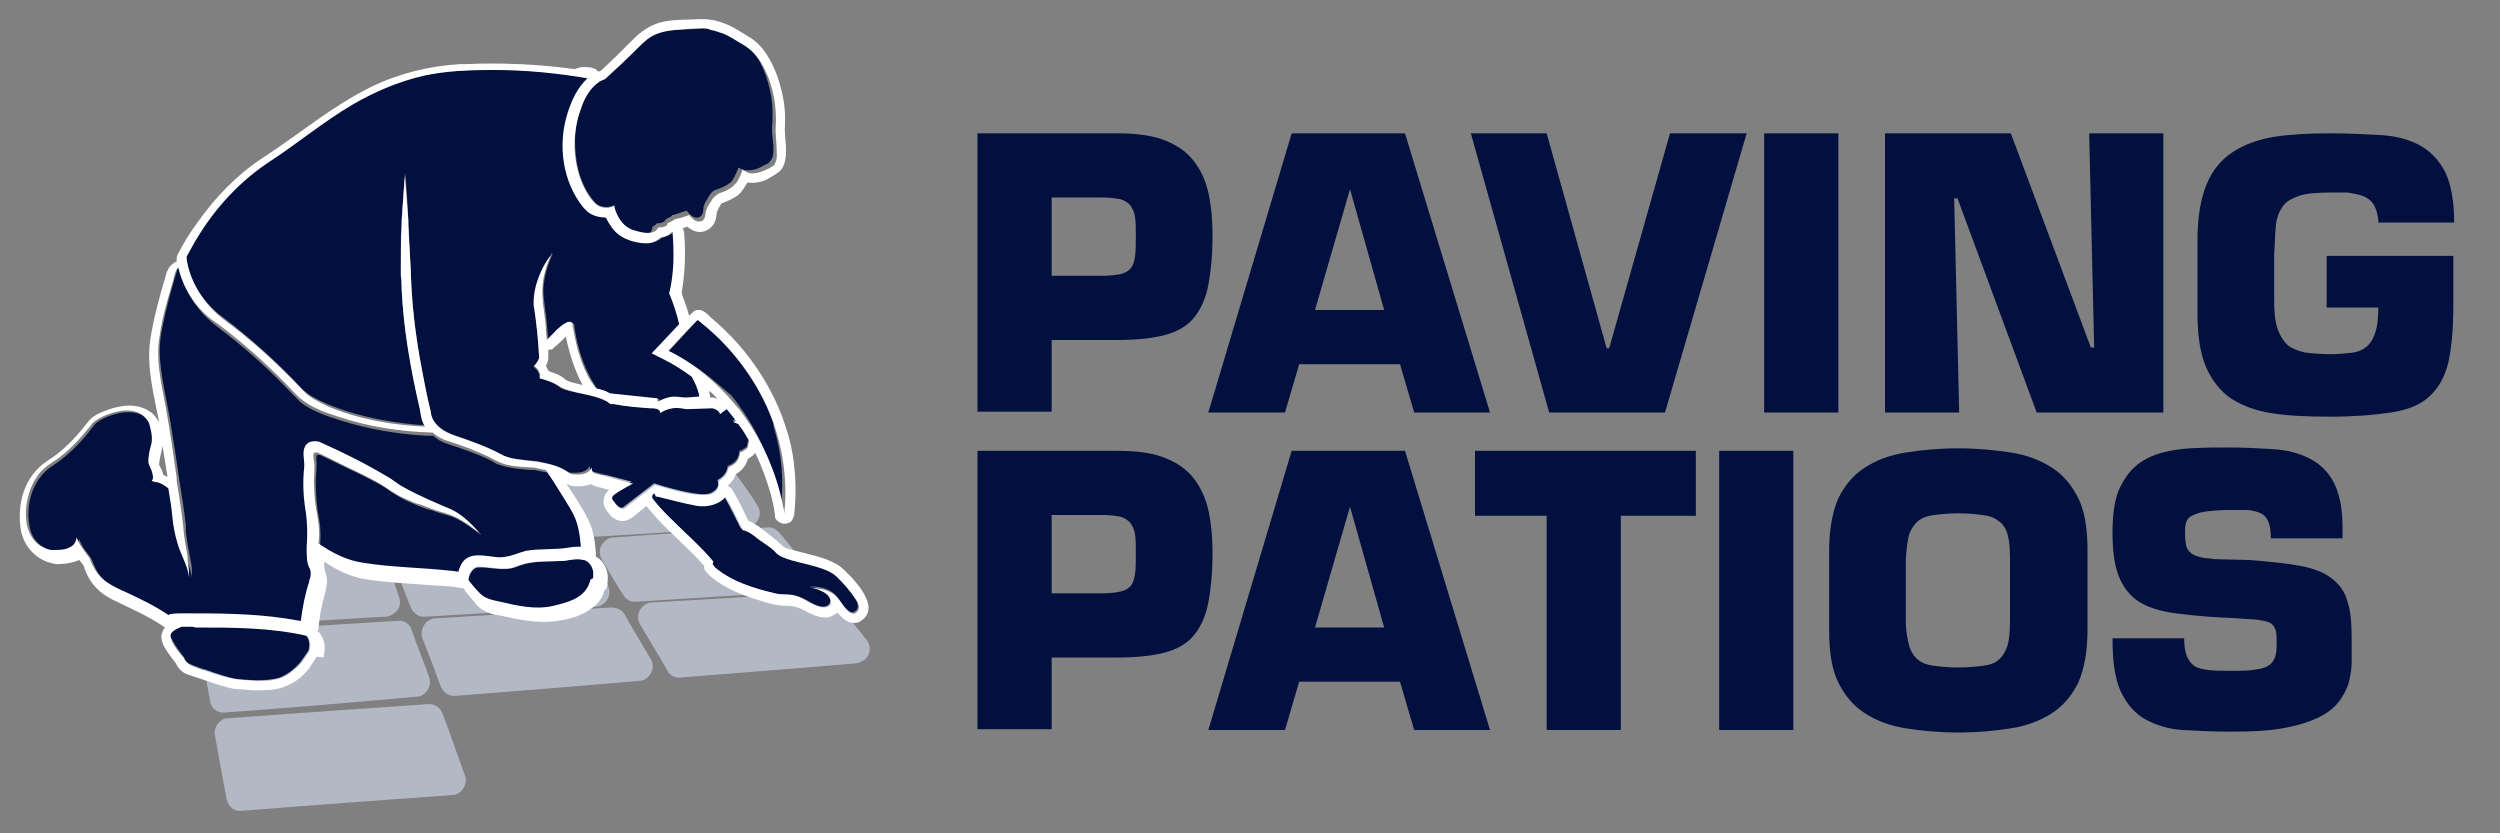
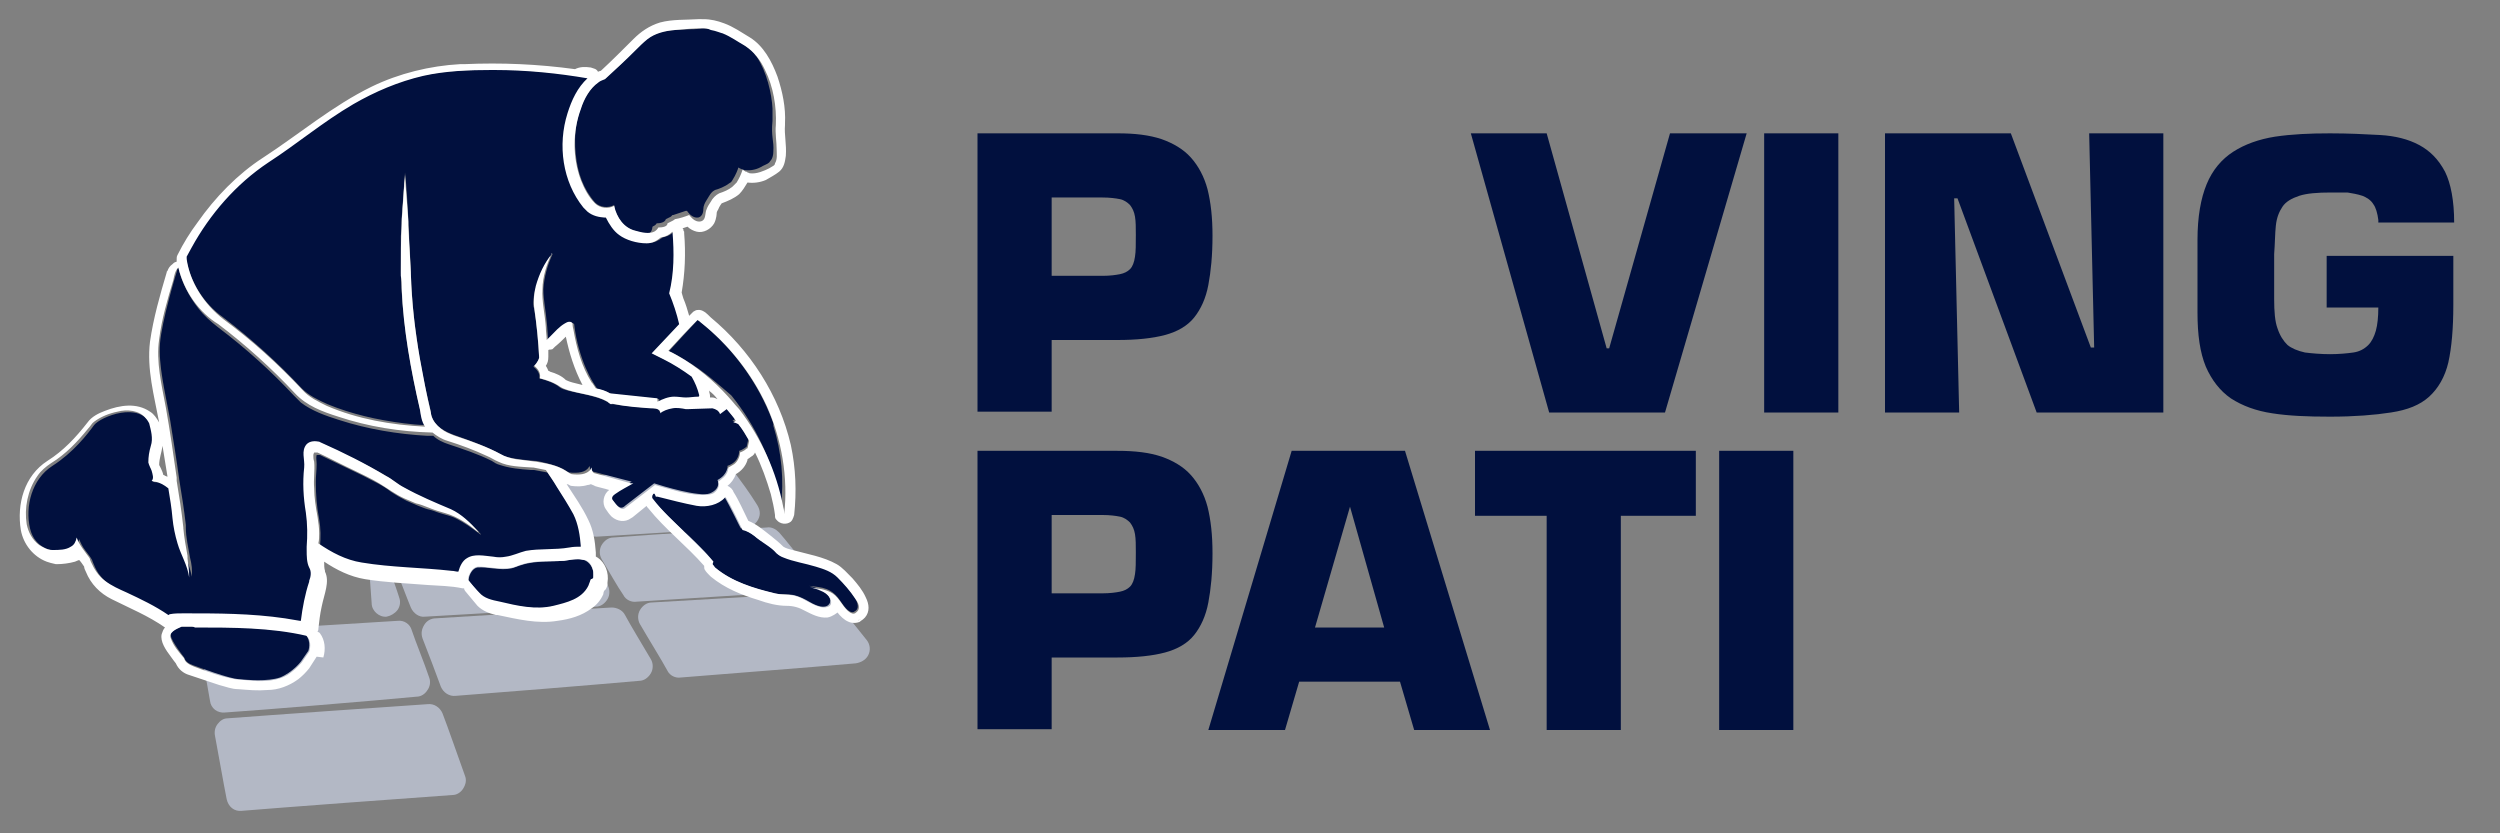
<svg xmlns="http://www.w3.org/2000/svg" version="1.1" id="Layer_1" x="0px" y="0px" viewBox="0 0 300 100" style="enable-background:new 0 0 300 100;" xml:space="preserve">
  <rect x="0" y="0" width="300" height="100" fill="#808080" stroke="none" />
  <style type="text/css">
	.st0{fill-rule:evenodd;clip-rule:evenodd;fill:#B3B8C5;}
	.st1{fill-rule:evenodd;clip-rule:evenodd;fill:#01103E;}
	.st2{fill-rule:evenodd;clip-rule:evenodd;fill:#FFFFFF;}
	.st3{fill:#01103E;}
</style>
  <g>
-     <path class="st0" d="M46.1,67.8c0.4,0.2,0.6,0.5,0.8,0.9c0.2,0.7,0.7,2,1,3c0.2,0.5,0.1,1.1-0.2,1.5c-0.3,0.4-0.8,0.7-1.3,0.8   c-2.5,0.1-6.4,0.4-8.7,0.5c-0.9,0.1-1.8-0.7-1.8-1.6c-0.1-1.6-0.3-4-0.4-5.5c-0.1-0.9,0.6-1.7,1.5-1.8c1.3-0.2,3-0.4,3.9-0.5   c0.4,0,0.8,0,1.1,0.2C42.9,66,45.1,67.2,46.1,67.8L46.1,67.8z" />
+     <path class="st0" d="M46.1,67.8c0.4,0.2,0.6,0.5,0.8,0.9c0.2,0.7,0.7,2,1,3c0.2,0.5,0.1,1.1-0.2,1.5c-0.3,0.4-0.8,0.7-1.3,0.8   c-0.9,0.1-1.8-0.7-1.8-1.6c-0.1-1.6-0.3-4-0.4-5.5c-0.1-0.9,0.6-1.7,1.5-1.8c1.3-0.2,3-0.4,3.9-0.5   c0.4,0,0.8,0,1.1,0.2C42.9,66,45.1,67.2,46.1,67.8L46.1,67.8z" />
    <path class="st0" d="M27,85.5c-0.9,0.1-1.7-0.5-1.8-1.4c-0.2-1.2-0.5-2.9-0.8-4.2c-0.2-0.9,0.4-1.8,1.3-2c3-0.8,9.5-2.4,10.6-2.7   c0.1,0,0.2,0,0.3,0c1.1-0.1,8.2-0.5,11.1-0.7c0.8-0.1,1.5,0.4,1.7,1.1c0.5,1.5,1.5,3.9,2.1,5.7c0.2,0.5,0.1,1.1-0.2,1.5   c-0.3,0.5-0.8,0.8-1.3,0.8C44.7,84.1,31.5,85.2,27,85.5L27,85.5z" />
    <path class="st0" d="M100,71.8c-0.4-0.4-0.9-0.7-1.5-0.7c-3.3,0.2-14.9,0.9-20.3,1.2c-0.6,0-1.1,0.4-1.4,0.9   c-0.3,0.5-0.3,1.2,0,1.7c1.1,1.9,2.6,4.3,3.3,5.6c0.3,0.6,1,0.9,1.6,0.8c3.6-0.3,15.3-1.2,21-1.7c0.6-0.1,1.2-0.4,1.5-1   c0.3-0.6,0.2-1.3-0.2-1.8C102.7,75.2,100.9,72.9,100,71.8L100,71.8z" />
    <path class="st0" d="M75,73.8c-0.3-0.6-1-0.9-1.6-0.9c-3.7,0.2-15.9,1-21.1,1.3c-0.6,0-1.1,0.3-1.4,0.8c-0.3,0.5-0.4,1-0.2,1.6   c0.7,1.8,1.7,4.4,2.2,5.8c0.3,0.7,1,1.2,1.8,1.1c4-0.3,16.4-1.3,22-1.8c0.6,0,1.1-0.4,1.4-0.9c0.3-0.5,0.3-1.2,0-1.7   C77.1,77.4,75.7,75.1,75,73.8L75,73.8z" />
    <path class="st0" d="M70.5,65.7c-0.3-0.6-0.9-0.9-1.6-0.9c-3.5,0.2-14.8,0.8-19.8,1.1c-0.6,0-1.1,0.3-1.4,0.8   c-0.3,0.5-0.4,1-0.2,1.6c0.6,1.5,1.3,3.4,1.8,4.6c0.3,0.7,1,1.2,1.7,1.1c3.8-0.2,15.2-0.9,20.5-1.2c0.6,0,1.1-0.4,1.4-0.9   c0.3-0.5,0.3-1.2,0-1.7C72.1,68.6,71.1,66.8,70.5,65.7L70.5,65.7z" />
    <path class="st0" d="M93.5,63.9c-0.4-0.4-0.9-0.7-1.5-0.6c-3.1,0.2-13.4,0.8-18.4,1.2c-0.6,0-1.1,0.4-1.4,0.9   c-0.3,0.5-0.3,1.2,0,1.7c0.9,1.5,1.9,3.3,2.6,4.3c0.3,0.6,1,0.9,1.6,0.8c3.4-0.2,13.9-0.9,19.3-1.2c0.6,0,1.2-0.4,1.5-1   c0.3-0.6,0.2-1.3-0.2-1.8C95.7,66.6,94.3,64.8,93.5,63.9L93.5,63.9z" />
    <path class="st0" d="M88.3,56.9c-0.3-0.5-0.9-0.8-1.5-0.7c-3,0.2-12.7,0.7-17.5,1c-0.6,0-1.1,0.4-1.4,0.9c-0.3,0.5-0.3,1.2,0,1.7   c0.7,1.3,1.6,2.7,2.1,3.7c0.3,0.6,0.9,0.9,1.6,0.9c3.2-0.2,12.9-0.8,17.9-1.1c0.6,0,1.2-0.4,1.5-1c0.3-0.6,0.2-1.2-0.2-1.8   C90,59.2,88.9,57.7,88.3,56.9L88.3,56.9z" />
    <path class="st0" d="M27.2,95.9c0.2,0.9,0.9,1.5,1.8,1.4c4.8-0.4,19.6-1.5,25.3-1.9c0.5,0,1-0.3,1.3-0.8c0.3-0.5,0.4-1,0.2-1.5   c-0.8-2.2-2-5.7-2.7-7.5c-0.3-0.7-1-1.2-1.8-1.1c-4.4,0.3-18.8,1.3-24,1.7c-0.5,0-0.9,0.3-1.2,0.7c-0.3,0.4-0.4,0.9-0.3,1.4   C26.2,90.4,26.8,93.9,27.2,95.9L27.2,95.9z" />
    <path class="st1" d="M21.7,75.2c4.3,0,8.8,0,13.1,0.6c0.6,0.1,1.3,0.2,1.9,0.4c0.7,0.8,0.3,1.9,0.3,1.9l-0.9,1.3c0,0-1,1.3-2.5,1.9   c-1.5,0.5-3.8,0.3-5,0.2c-1.2-0.1-4.7-1.4-5.5-1.7c-0.9-0.3-1-0.9-1-0.9s-1.5-1.9-1.6-2.6C20.3,75.7,21.6,75.3,21.7,75.2L21.7,75.2   z M21.4,32.1c0.4,1.8,1.3,3.5,2.4,4.9c0.7,0.9,1.5,1.6,2.4,2.3c3.3,2.5,6.3,5.2,9.1,8.2c0.3,0.3,0.5,0.5,0.8,0.8   c1.3,1,3,1.6,4.6,2.1c3.4,1.1,7,1.7,10.6,1.9c0.1,0,0.3,0,0.4,0c0,0,0.2,0,0.2,0c0,0,0,0,0.1,0c0.5,0.5,1.2,0.8,1.8,1   c1.8,0.6,3.6,1.2,5.2,2c0.3,0.2,0.6,0.4,1,0.5c1.2,0.4,2.4,0.5,3.7,0.6c0.2,0,0.4,0,0.4,0c0.5,0.1,1.1,0.2,1.6,0.3   c1.2,1.7,3,4.5,3.5,5.6c0.5,1,0.7,2.6,0.8,3.6c-0.2,0-0.3,0-0.5,0c-0.3,0-0.5,0-0.8,0.1c-2,0.3-4,0-5.9,0.5c-0.7,0.2-1.3,0.5-2,0.6   c-1.1,0.1-2.3-0.3-3.5-0.2c-0.8,0.1-1.4,0.5-1.8,1.2c-0.1,0.3-0.2,0.6-0.3,0.9c-2.4-0.4-9.4-0.7-12.1-1.2c-1.9-0.4-3.7-1.5-4.7-2.2   c0.1-1.1,0.1-2.2-0.1-3.3c-0.3-1.5-0.4-3-0.4-4.5c0-0.7,0.1-1.4,0.1-2.1c0-0.4-0.1-0.8,0-1.1c0,0,0.2,0,0.3,0c0,0,0,0,0.1,0   c1.7,0.8,3.5,1.7,5.2,2.5c1.1,0.6,2.3,1.1,3.3,1.9c0.6,0.4,1.3,0.8,1.9,1.1l0,0c0.5,0.2,0.9,0.4,1.4,0.6l0,0c0.5,0.2,1,0.4,1.5,0.5   l0,0c0.4,0.1,0.8,0.3,1.2,0.4c0.6,0.2,1.2,0.3,1.8,0.6c1,0.5,2,1.2,2.9,1.9c0,0,0.1,0.1,0.1,0c-0.9-1-2-2.1-3.3-2.7   c-2.1-1-4.1-1.8-6-2.9c-0.6-0.3-1.1-0.7-1.6-1.1c-2.6-1.6-5.3-2.8-8-4.1c-0.1,0-0.1,0-0.2-0.1l0,0c-0.2,0-0.3-0.1-0.5-0.1   c-0.4,0-0.7,0.1-1,0.4c-0.6,0.7-0.2,1.8-0.3,2.8c-0.2,1.9-0.1,3.8,0.3,5.7c0.2,1,0.2,2.1,0.1,3.1c0,0.2-0.1,0.4-0.1,0.7   c0,0.1,0,0.1,0,0.2c0,0.1,0,0.2,0,0.2c0,0.8,0,1.7,0.3,2.1c0.5,0.8,0.1,1.2-0.4,3c-0.3,1.1-0.5,2.5-0.6,3.5   c-0.5-0.1-1.1-0.2-1.6-0.3c-4.1-0.6-8.3-0.6-12.4-0.6c-0.4,0-0.8,0-1.2,0c-0.3,0-0.5,0.1-0.7,0.2c-1.6-1.1-4.7-2.6-6.6-3.5   c-2.1-1.1-2.5-2.6-2.7-3c-0.2-0.4,0.1-0.2-1-1.6c-0.3-0.4-0.5-0.8-0.7-1.3c-0.1,0.4-0.2,0.9-0.8,1.1c-0.8,0.4-2.1,0.3-2.1,0.3   S4.2,66,3.6,63.4c-0.6-2.6,0.2-5.9,2.7-7.5c2.5-1.6,4.2-3.8,5-4.9c0.8-1,5.5-2.9,6.8,0c0,0,0.5,1.7,0.2,2.7c-0.3,1-0.4,2.2-0.2,2.4   c0,0,0.8,1.1,0.3,1.7c0.3,0.2,0.6-0.2,1.7,0.6c0.1,0.1,0.2,0.1,0.3,0.2c0.2,1.4,0.4,2.8,0.6,4.1c0.1,0.6,0.1,1.2,0.3,1.7l0,0   c0.1,0.3,0.2,0.6,0.3,0.9l0,0c0.5,1.3,1.2,2.5,1.4,3.9c0.1-0.8,0-1.5-0.2-2.3c-0.2-1.2-0.5-2.4-0.5-3.6c0,0,0-0.1,0-0.1   c0,0,0-0.1,0-0.2c-0.2-1.8-0.5-3.7-0.8-5.5c-0.3-2.3-0.8-5.3-1.1-7.2c-0.6-3.3-1.4-6.5-1.2-9.1c0.2-2.6,1.9-8.3,2.1-8.9   C21.1,32.4,21.3,32.3,21.4,32.1L21.4,32.1z M85.6,67.4c-0.3-0.4-1.3-1.6-3.6-3.7c-3-2.8-3.8-3.9-3.8-3.9c-0.1-0.3,0.2-0.6,0.2-0.6   s2.9,0.7,5,1.2c2.1,0.5,3.4-1,3.4-1c0.9,1.5,2,3.9,2.1,4l0,0c0,0,0.9,0.3,1.5,0.8c0.6,0.5,2,1.2,2.7,2.1c0.7,0.9,5.8,1.3,7.3,2.8   c1.5,1.5,3.4,3.7,2.1,4.3c0,0-0.5,0.5-1.6-1.2c-1.1-1.7-2.2-1.7-3.8-1.9c0,0,2.8,0.6,2.5,2c0,0-0.3,1.2-2.5-0.1   c-2.2-1.3-2.9-0.7-4.2-1c-1.2-0.3-4.6-1-7.1-3.1l-0.3-0.4C85.5,67.6,85.5,67.5,85.6,67.4L85.6,67.4z M56.2,69.7   c0.1-0.8,0.5-1.5,1.1-1.6c1.3-0.1,2.7,0.4,4.1,0.1c0.4-0.1,0.8-0.3,1.2-0.4c1.8-0.6,3.8-0.3,5.7-0.6c0.6-0.1,1.4-0.2,2,0.1   c0.7,0.4,1,1.2,0.9,2c0,0,0,0.1,0,0.1c-0.2,0.2-0.3,0.2-0.3,0.2c-0.4,1.9-2,2.7-4.6,3.2c-2.5,0.6-6.2-0.5-7.3-0.7   c-1.1-0.2-1.3-0.6-1.9-1.4C56.8,70.4,56.5,70,56.2,69.7L56.2,69.7z M82.2,43.2c-0.6-0.4-1.2-0.7-1.8-1c0,0-0.1,0-0.1-0.1   c1.1-1.2,2.3-2.5,3.4-3.7l0,0l0,0c0.2,0.1,0.8,0.6,1.7,1.4l0.1,0.1l0,0l0,0c2.1,1.9,5.4,5.6,7.3,10.9l0,0l0,0l0,0l0,0l0,0l0,0l0,0   l0,0l0,0l0,0l0,0l0,0l0,0l0,0l0,0l0,0l0,0l0,0l0,0l0,0l0,0l0,0l0,0l0,0l0,0l0,0l0,0.1l0,0l0,0l0,0l0,0l0,0l0,0.1l0,0.1l0,0   c1,3.2,1.3,6.5,0.9,9.8l0,0l0,0c0,0,0,0,0,0c0-0.3-0.1-0.6-0.1-0.9l0,0c0,0,0,0,0-0.1c-0.9-4.5-2.9-8.8-5.8-12.4   c0,0-0.1-0.1-0.1-0.1l0,0C86.5,46.4,84.6,44.6,82.2,43.2L82.2,43.2L82.2,43.2z M22.3,30.7c0-0.1,0.1-0.2,0.1-0.2   c0.7-1.2,3.5-7.1,9.8-11.2C38.6,15.2,44.6,9,55,8.5C62.6,8,67.9,8.9,70.7,9.3c-0.4,0.3-0.8,0.8-1,1.2c-2.6,3.9-2.6,9.9,0.2,13.9   c0.3,0.5,0.8,0.9,0.8,0.9c0.6,0.5,1.4,0.8,2.2,0.8c0.4,1,1.1,1.9,2.1,2.4c0.4,0.2,0.8,0.3,0.8,0.3c0.8,0.2,1.6,0.4,2.5,0.3   c0.6-0.1,1.2-0.6,1.2-0.6c0.4-0.1,0.7-0.2,1-0.4c0.1-0.1,0.3-0.2,0.3-0.3c0.2,2,0.2,4.9-0.4,7.4c0,0,0.7,1.6,1.2,3.7l-3.3,3.5   l1.4,0.7c0.3,0.1,0.5,0.3,0.8,0.4c0.9,0.5,1.8,1.1,2.6,1.7c0.4,0.8,0.8,1.4,1,2.4c0,0.1-1.9,0.2-1.9,0.2c-1,0-1.6-0.4-3.1,0.5   l0-0.4l-5.7-0.6c-0.6-0.3-1.1-0.5-1.7-0.6l-0.4-0.6c0,0-1.9-2.8-2.4-7.2c0,0-0.4-0.5-1.1,0.1c-0.4,0.4-1.3,1.2-2,1.9   c-0.1-0.8-0.1-1.5-0.2-2.3c-0.1-1.3-0.4-2.6-0.4-3.9c0.1-1.5,0.5-2.9,1.1-4.2c0,0,0-0.1,0-0.1c0-0.1,0,0,0,0   c-0.9,1.2-1.6,2.5-1.9,4C64.1,35,64,35.7,64,36.4c0,0,0,0.1,0,0.1c0,0.2,0,0.3,0.1,0.5c0.3,2,0.5,4,0.6,6c-0.1,0.3-0.3,0.7-0.7,1   c0,0,0.9,0.6,0.7,1.4c0,0,1.7,0.4,2.5,1.1c0.8,0.6,4.3,0.8,5.8,1.8c0.1,0.1,0.2,0.1,0.3,0.2c0.1,0,0.2,0,0.3,0c0.9,0.2,5,0.5,5,0.5   s0.5,0,0.5,0.4c0,0,1.2-1,2.9-0.6c0.1,0,0.3,0.1,0.4,0.1l3-0.1c0,0,0.7,0.1,0.9,0.7l0.8-0.6c0.4,0.5,0.7,0.9,1.1,1.4l-0.3,0.2   c0.2,0.1,0.4,0.2,0.6,0.2c0.5,0.7,0.9,1.3,1.3,2l-0.2,0.9c0,0-0.5,0.4-0.9,0.5c0,0,0.1,1.3-1.4,1.8c0,0,0.1,1-1.2,1.7   c0,0,0.5,1-0.9,1.6c-1.2,0.5-5.8-0.9-6.7-1.2l-3.5,2.7c0,0-0.4,0.5-0.9,0c-0.5-0.5-0.7-0.8-0.7-0.8s-0.4-0.4,0.1-0.7   c0.3-0.3,1.6-1,2.3-1.4c-1.5-0.4-4.6-1.2-4.6-1.2s-0.5-0.1-0.4-0.7c0,0,0,0.1-0.1,0.1c-0.4,0.7-1.3,0.8-2.4,0.7   c-0.3-0.1-0.6-0.4-0.9-0.5c-0.8-0.4-1.7-0.6-2.6-0.8c-0.3-0.1-0.7-0.1-0.7-0.1c-1.1-0.1-2.3-0.2-3.4-0.5c-0.5-0.1-0.8-0.4-1.2-0.6   c-1.6-0.8-3.3-1.4-5-2c-1.1-0.4-2.2-1-2.6-2c-0.1-0.2-0.2-0.5-0.2-0.8c-0.7-2.9-1.3-5.8-1.7-8.8c-0.4-2.6-0.6-5.1-0.7-7.8   c0-0.1,0-0.2,0-0.2l0-0.1c0-0.7-0.1-1.4-0.1-2.1l0-0.1c0-0.5-0.1-1-0.1-1.5c0-0.2,0-0.5,0-0.5c0-0.6-0.1-1.3-0.1-1.9l0-0.1   c-0.1-1.9-0.2-3.8-0.4-5.6c0-0.1,0,0,0,0c0,0.4-0.1,0.9-0.1,1.3l0,0.1c-0.1,0.9-0.1,1.7-0.2,2.6l0,0c0,0.6-0.1,1.1-0.1,1.7l0,0.1   c0,0.6,0,1.2-0.1,1.8l0,0.1c0,1.4,0,2.8,0,4.2l0,0.1c0,0.8,0.1,1.5,0.1,2.3c0.3,4.8,1.1,9.5,2.2,14.1c0.1,0.2,0.1,0.5,0.1,0.5   c0.1,0.5,0.2,1,0.5,1.4c-0.8,0-1.7-0.1-2.5-0.2c-3.2-0.4-6.3-1.1-9.2-2.3c-1.1-0.5-2.2-1-3.1-1.9c-2.9-3.1-6-5.9-9.4-8.5   C24.4,36.4,22.7,33.7,22.3,30.7L22.3,30.7z M83.3,3.5c0.3,0,0.7-0.1,1-0.1c0,0,0.1,0,0.1,0l0,0c0.7,0,1.4,0.2,2.1,0.4   c0.8,0.3,1.6,0.8,2.8,1.6l0,0c0.4,0.3,0.8,0.6,1.1,0.9l0,0l0,0l0,0l0,0l0,0l0,0l0,0l0,0c0.1,0.1,0.2,0.3,0.4,0.5l0,0l0,0l0,0l0,0   l0,0l0,0l0,0l0,0l0,0l0,0l0,0c1.2,1.8,1.8,4.4,1.9,6.2l0,0l0,0c0,0.5,0,1,0,1.5c-0.2,1.9,0.2,2.4,0.1,3.7c0,0.4-0.1,0.7-0.2,0.9   l0,0l0,0l0,0l0,0c-0.1,0.1-0.2,0.3-0.3,0.4c-0.2,0.2-0.6,0.3-1.1,0.6c-0.6,0.3-1.3,0.4-1.9,0.3c-0.4-0.1-0.7-0.3-0.7-0.3l0,0l0,0   c0,0.1-0.3,0.9-0.7,1.5l0,0l0,0c-0.1,0.2-0.2,0.3-0.4,0.4c-0.5,0.4-1.3,0.7-1.7,0.8l0,0l0,0c-0.2,0.1-0.3,0.2-0.4,0.3l0,0   c-0.2,0.2-0.4,0.6-0.6,0.9c-0.2,0.3-0.4,0.7-0.4,1.1v0v0v0v0l0,0l0,0l0,0c0,0.5-0.2,0.9-0.6,1l0,0c-0.5,0.1-1-0.3-1.3-0.7   c0-0.1-0.1-0.1-0.1-0.1l0,0c0,0,0,0,0,0l0,0c0,0,0,0-0.1,0l0,0l0,0c-0.6,0.2-1.2,0.4-1.5,0.5l0,0l0,0c-0.1,0-0.1,0-0.1,0   c0,0,0,0,0,0l0,0l0,0c-0.1,0.1-0.1,0.1-0.2,0.2l0,0c-0.2,0.1-0.4,0.2-0.6,0.3c-0.1,0.4-0.7,0.5-1.1,0.5c-0.1,0.2-0.3,0.3-0.5,0.4   C78.2,28,77.9,28,77.6,28c-0.5,0-0.9-0.1-1.4-0.3c-1-0.3-1.7-0.9-2.1-1.8c-0.2-0.4-0.4-0.8-0.4-1.3c-0.7,0.4-1.7,0.3-2.3-0.3   c-1.4-1.6-2.1-3.6-2.3-5.7c-0.3-2.5,0.1-5.2,1.4-7.3c0.5-0.8,1.3-1.7,2.2-1.9c1.3-1.2,2.6-2.4,3.8-3.7c0.1-0.1,0.1-0.2,0.2-0.2l0,0   c0.6-0.6,1.2-1.1,1.9-1.4l0,0l0,0c1.4-0.6,3-0.5,4.5-0.6l0,0l0,0h0C83.2,3.5,83.3,3.5,83.3,3.5L83.3,3.5z" />
    <path class="st2" d="M84.4,2.3c0.9,0,1.7,0.2,2.5,0.5C88,3.2,89,3.9,90,4.5c1.6,1,2.6,2.8,3.3,4.7c0.6,1.8,1,3.7,0.9,5.6   c0,0,0,0.2,0,0.2c-0.1,1.2,0.2,2.3,0.1,3.7c-0.1,0.7-0.2,1.4-0.8,1.9c-0.5,0.4-1.1,0.7-1.6,1c-0.7,0.3-1.5,0.4-2.2,0.3   c-0.3,0.5-0.6,1-1,1.4c-0.6,0.5-1.3,0.8-2.1,1.1c0,0-0.3,0.4-0.4,0.7c-0.1,0.2-0.2,0.3-0.2,0.5c0,0,0,0.6-0.3,1.2   c-0.4,0.7-1.3,1.2-2.1,1c-0.4-0.1-0.8-0.3-1.1-0.6c0,0-0.3,0.1-0.6,0.2l0.1,0.1c0,0.1,0,0.2,0.1,0.3c0,0,0,0.1,0,0.1   c0,0,0,0.1,0,0.1c0.2,2.4,0.1,4.8-0.3,7.1c0,0,0.1,0.4,0.2,0.7c0.3,0.7,0.5,1.4,0.7,2.1l0,0l0.3-0.3l0.2-0.2   c0.2-0.1,0.3-0.2,0.5-0.2c0.6-0.1,1.1,0.4,1.6,0.9c4.7,3.9,8.2,9.3,9.6,15.3c0.6,2.8,0.7,5.6,0.4,8.4l-0.1,0.3   c-0.1,0.2-0.1,0.3-0.3,0.5c-0.5,0.4-1.3,0.3-1.7-0.2c-0.2-0.2-0.2-0.3-0.2-0.6c-0.1-0.8-0.3-1.7-0.5-2.5c-0.5-1.7-1.1-3.4-1.9-5   l-0.1,0.2l-0.2,0.2c-0.2,0.1-0.4,0.3-0.6,0.4l0,0.1c-0.2,0.7-0.7,1.3-1.4,1.7c-0.2,0.6-0.6,1.1-1,1.4l0,0l0.2,0.1   c0.1,0.1,0.3,0.2,0.4,0.4c0,0,0.1,0.1,0.1,0.2c0.7,1.1,1.2,2.3,1.8,3.5c1,0.4,1.8,1.1,2.7,1.8c0.5,0.4,1,0.8,1.5,1.3   c0.3,0.2,0.7,0.3,1.1,0.4c1.8,0.5,3.7,0.8,5.3,1.7c0.7,0.4,1.3,1.1,1.9,1.7c0.6,0.7,1.2,1.4,1.6,2.3c0.4,0.8,0.5,1.7-0.1,2.4   c-0.1,0.1-0.3,0.3-0.5,0.4l-0.1,0.1c-0.4,0.2-1,0.2-1.4,0c-0.5-0.2-1-0.7-1.3-1.1c0,0-0.6,0.5-1.2,0.6c-1,0.1-1.9-0.4-2.7-0.8   c-0.7-0.4-1.4-0.6-2.2-0.6c-1.1,0-2.3-0.3-3.4-0.7c-2-0.6-4-1.4-5.7-2.8l-0.2-0.2c-0.1-0.1-0.4-0.4-0.5-0.6   c-0.1-0.1-0.1-0.3-0.1-0.5l0,0c-2.1-2.4-4.7-4.4-6.7-6.9c-0.1-0.1-0.2-0.2-0.2-0.3l-1.6,1.3l0,0c0,0-0.1,0.1-0.3,0.2   c-0.7,0.5-1.6,0.4-2.3-0.2c-0.3-0.3-0.5-0.6-0.7-0.9l0,0c0,0,0,0,0,0c-0.5-0.7-0.3-1.8,0.4-2.3l0,0c-0.6-0.2-1.2-0.3-1.8-0.5l0,0   l0.1,0c0,0-0.3-0.1-0.5-0.2c0,0-0.2,0.1-0.4,0.1c-0.6,0.2-1.3,0.2-2,0.1l-0.2-0.1c-0.1-0.1-0.3-0.1-0.3-0.1   c0.9,1.4,1.9,2.8,2.6,4.3c0.6,1.2,0.8,2.5,0.9,3.9l0,0.1l0,0.3l0,0.1c0.1,0,0.1,0.1,0.2,0.1c0.9,0.6,1.4,1.8,1.2,3c0,0,0,0,0,0   l0,0.3c-0.1,0.3-0.1,0.3-0.2,0.5c0,0-0.1,0.1-0.2,0.2c0,0-0.1,0.2-0.1,0.4c-0.3,0.7-0.8,1.3-1.4,1.7c-1.2,0.9-2.6,1.3-4.1,1.5   c-2.4,0.4-4.8-0.2-7.2-0.7c-0.1,0-0.1,0-0.2,0c-0.8-0.2-1.6-0.5-2.2-1.1c-0.5-0.6-1-1.2-1.5-1.8l-0.1-0.2l0-0.1l-0.2,0   c-1.4-0.3-2.8-0.3-4.2-0.4c-2.5-0.2-5-0.3-7.5-0.7c-1.8-0.3-3.4-1.1-4.9-2.1l0,0c0,0.4,0,0.8,0.1,1.1c0,0,0,0.1,0,0.1   c0.6,1.2-0.1,2.7-0.4,4.2c-0.2,0.9-0.3,1.8-0.4,2.7l0,0.1l-0.1,0.2l0.2,0.1c0.1,0.1,0.1,0.1,0.1,0.1c0.6,0.8,0.7,1.9,0.4,2.9   L38,78.8l-0.9,1.4c-0.4,0.5-0.8,0.9-1.3,1.3c-1.1,0.8-2.4,1.3-3.7,1.3c-1.2,0.1-2.3,0-3.5-0.1c-0.8,0-1.5-0.3-2.3-0.5   c-1.2-0.4-2.4-0.8-3.6-1.2c-0.7-0.2-1.3-0.7-1.6-1.4c0,0-0.4-0.5-0.6-0.8c-0.6-0.8-1.3-1.8-1.1-2.7c0.1-0.3,0.2-0.6,0.4-0.8   c-2-1.4-4.2-2.3-6.4-3.4c-1.4-0.7-2.5-1.8-3.1-3.3c-0.1-0.2-0.2-0.4-0.2-0.6c-0.2-0.3-0.4-0.6-0.6-0.8c0,0,0,0,0,0   c0,0-0.3,0.1-0.5,0.2c-0.7,0.2-1.5,0.3-2.2,0.3l-0.1,0c-0.5-0.1-0.8-0.2-1.1-0.3c-1.6-0.6-2.8-2.1-3.1-3.8   c-0.5-3.1,0.4-6.5,3.2-8.3c1.9-1.2,3.4-2.8,4.8-4.6c0.5-0.7,1.3-1.1,2.1-1.4c1.8-0.7,3.8-1,5.4,0.1c0.5,0.3,0.8,0.8,1.1,1.3l0,0   c-0.6-3.2-1.5-6.4-1.1-9.7c0.4-2.8,1.2-5.6,2-8.3c0-0.1,0-0.1,0.1-0.2c0.1-0.3,0.3-0.6,0.6-0.8l0,0c0.2-0.2,0.2-0.2,0.5-0.3l0-0.1   c0-0.1,0-0.1,0-0.2c0-0.2,0-0.3,0.1-0.5c0.7-1.4,1.5-2.7,2.4-3.9c2.1-3,4.8-5.8,7.9-7.8c4.3-2.8,8.3-6.2,13-8.5   c3.3-1.6,7-2.5,10.6-2.7c0.2,0,0.4,0,0.5,0c4.5-0.2,8.9,0,13.3,0.6C69.6,8,70.2,8,70.9,8.1l0.3,0.1c0.3,0.1,0.3,0.1,0.5,0.3   c0,0,0,0.1,0.1,0.1c0,0,0.2-0.1,0.3-0.1l0,0c1.3-1.2,2.6-2.5,3.9-3.8c0.9-0.9,1.9-1.6,3.2-2c1.5-0.4,3.1-0.3,4.6-0.4   C83.9,2.3,84.2,2.3,84.4,2.3L84.4,2.3z M23,75.2c-0.4,0-0.8,0-1.2,0c-0.7,0.3-1.6,0.7-1.3,1.4c0.3,0.9,1,1.7,1.6,2.4   c0.1,0.5,0.7,0.8,1.2,1c1.6,0.6,3.2,1.2,4.9,1.5c0.7,0.1,1.4,0.1,2.1,0.2c1.5,0.1,3,0,4.2-0.7c0.6-0.4,1.2-0.9,1.7-1.5l0.9-1.3   c0.2-0.6,0.2-1.4-0.3-1.9c-4.3-1-8.9-1-13.4-1C23.2,75.2,23.1,75.2,23,75.2L23,75.2z M21.4,32.1c-0.4,0.4-0.5,1-0.6,1.5   c-0.7,2.3-1.4,4.7-1.7,7.1c-0.4,2.7,0.3,5.5,0.8,8.2c0.5,2.8,0.9,5.6,1.3,8.4l0,0.2l0,0.2c0.3,1.8,0.6,3.7,0.8,5.6l0,0.1   c0.1,1.1,0.3,2.2,0.5,3.3l0,0.1l0,0.2c0.1,0.7,0.2,1.5,0.2,2.3c-0.2-1.5-1-2.7-1.4-4.1c-0.3-1-0.5-2-0.6-3   c-0.1-1.2-0.3-2.4-0.5-3.6c-0.5-0.4-1-0.7-1.6-0.8c-0.1,0-0.2,0-0.4-0.1c0.3-0.3,0.1-0.8,0-1.2c-0.1-0.3-0.3-0.6-0.4-1   c0-0.7,0.1-1.3,0.3-2c0.3-0.9,0-1.9-0.2-2.7c0,0-0.2-0.4-0.4-0.6c-0.8-1-2.3-1.1-3.4-0.8c-1,0.2-2,0.6-2.8,1.2   c-0.3,0.2-0.4,0.5-0.7,0.8c-1.3,1.6-2.7,3.1-4.5,4.2c-0.6,0.4-1.2,0.9-1.6,1.5c-1.2,1.7-1.6,3.9-1.3,5.8c0.2,1,0.7,1.9,1.5,2.5   c0.5,0.3,1,0.6,1.6,0.6c0.8,0,1.6,0,2.2-0.4c0.4-0.2,0.6-0.6,0.7-1.1l0,0c0.3,0.9,1,1.7,1.5,2.4c0.1,0.1,0.1,0.3,0.2,0.5   c0.4,0.9,0.9,1.7,1.7,2.3c0.8,0.6,1.7,1,2.6,1.4c1.7,0.8,3.4,1.6,5,2.7c0.1,0,0.1-0.1,0.2-0.1c0.5-0.1,1.1-0.1,1.6-0.1   c4.1,0,8.1,0,12.2,0.6c0.6,0.1,1.2,0.2,1.8,0.3l0.1,0c0.2-1.6,0.5-3.2,1-4.7c0,0,0-0.1,0-0.1c0.2-0.5,0.3-1.1,0-1.6   c-0.3-0.6-0.3-1.4-0.3-2.1c0-0.2,0-0.4,0-0.4c0.1-1.3,0.1-2.7-0.1-4.1c-0.3-1.8-0.4-3.6-0.2-5.4c0,0,0,0,0,0c0.1-1-0.4-2,0.3-2.8   c0.4-0.4,1-0.4,1.5-0.3l0.2,0.1c2.7,1.2,5.3,2.5,7.8,4c0.8,0.4,1.4,1,2.2,1.4c1.8,1,3.7,1.8,5.6,2.6c1.3,0.6,2.3,1.6,3.3,2.7   c0,0,0.1,0.1-0.1,0c-1.1-0.9-2.4-1.8-3.8-2.2c-0.7-0.2-1.4-0.4-2.1-0.7l0,0c-0.5-0.2-1-0.4-1.5-0.5l0,0c-0.5-0.2-0.9-0.4-1.4-0.6   l0,0c-1.1-0.5-2-1.2-3-1.8c-1-0.6-1.9-1-2.9-1.5c-1.5-0.7-3-1.5-4.5-2.2c-0.1,0-0.3,0-0.4,0c0,0-0.1,0.2-0.1,0.3   c0,0.3,0,0.5,0.1,0.8c0.1,1.1-0.1,2.1,0,3.2c0,1.1,0.2,2.3,0.4,3.4c0.1,0.7,0.2,1.3,0.2,2c0,0.4,0,0.8-0.1,1.2   c1.6,1.1,3.3,2,5.2,2.3c3.6,0.6,7.3,0.6,10.8,1c0.3,0,0.5,0.1,0.8,0.1c0.2-0.7,0.5-1.3,1-1.6c0.9-0.6,2.1-0.3,3.2-0.2   c0.5,0.1,1,0.1,1.5,0c0.8-0.1,1.6-0.5,2.4-0.7c1.7-0.3,3.5-0.1,5.2-0.4c0.5-0.1,1-0.1,1.4-0.1l0,0c-0.1-1.3-0.3-2.7-0.9-3.9   c-0.6-1.1-1.3-2.2-2-3.3c-0.4-0.7-0.9-1.4-1.3-2c-0.5-0.1-1-0.2-1.5-0.3l-0.1,0c-1.4-0.1-2.9-0.1-4.1-0.7c-0.5-0.2-0.9-0.5-1.4-0.7   c-1.5-0.7-3.1-1.3-4.7-1.8c-0.7-0.2-1.3-0.6-1.8-1c-0.1,0-0.1,0-0.1,0c-3.8-0.1-7.6-0.7-11.2-1.9c-1.9-0.6-3.8-1.3-5.2-2.8   c-2.8-3-5.9-5.8-9.2-8.3C23.9,37.5,22.1,35,21.4,32.1C21.4,32.1,21.4,32.1,21.4,32.1L21.4,32.1z M103.2,74.3   c-0.1,0.1-0.2,0.1-0.2,0.1C103,74.5,103.1,74.4,103.2,74.3C103.2,74.4,103.3,74.3,103.2,74.3L103.2,74.3z M78.5,59.2   c-0.2,0.1-0.3,0.4-0.2,0.6c1.2,1.6,2.7,2.9,4.1,4.3c1.1,1.1,2.2,2.1,3.2,3.3l0,0c0,0.1-0.1,0.2-0.1,0.3l0.3,0.4   c2,1.7,4.7,2.5,7.2,3.1c0.8,0.2,1.6,0.1,2.4,0.3c1.2,0.3,2.2,1.3,3.4,1.4c0.4,0,0.8-0.1,0.9-0.4c0.2-0.6-0.4-1.3-1.2-1.6   c-0.4-0.2-0.8-0.3-1.3-0.4l0,0c0.9,0.1,1.9,0.2,2.7,0.7c0.9,0.6,1.3,1.8,2.1,2.3c0.2,0.1,0.4,0.2,0.6,0.1c0,0,0.3-0.2,0.4-0.4   c0.2-0.5-0.1-1-0.4-1.4c-0.6-0.9-1.3-1.7-2.1-2.5c-0.7-0.7-1.6-1-2.6-1.3c-1.3-0.4-2.7-0.6-3.9-1.1c-0.3-0.1-0.6-0.3-0.8-0.5   c0,0,0,0,0,0c-0.7-0.8-1.8-1.3-2.7-2.1c-0.4-0.3-0.9-0.6-1.4-0.7c0,0,0,0,0,0c-0.6-1.3-1.3-2.7-2-3.9c0,0,0-0.1-0.1,0   c-0.8,0.9-2.2,1.2-3.4,1c-1.6-0.3-3.1-0.7-4.7-1.1l-0.2,0C78.6,59.3,78.5,59.2,78.5,59.2L78.5,59.2z M69.4,67.1   c-0.6,0-1.1,0.1-1.7,0.2c-1.8,0.1-3.6-0.1-5.3,0.5c-0.5,0.2-1,0.4-1.5,0.4c-1.2,0.1-2.4-0.2-3.5-0.2c-0.5,0-0.9,0.5-1.1,1   c-0.1,0.2-0.1,0.4-0.1,0.6c0.4,0.5,0.8,1,1.3,1.5c0.6,0.7,1.5,0.9,2.5,1.1c2.1,0.5,4.3,1,6.4,0.5c1.6-0.4,3.4-0.8,4.2-2.4   c0.1-0.3,0.2-0.5,0.3-0.8c0.1,0,0.3-0.1,0.3-0.2c0-0.2,0-0.5,0-0.7c-0.1-0.6-0.4-1.2-1-1.4C69.9,67.2,69.7,67.1,69.4,67.1   L69.4,67.1z M80.2,42.1c0.7,0.3,1.3,0.7,2,1.1l0,0c2.2,1.4,4.1,3.1,5.8,5.1c0,0,0.4,0.5,0.7,0.8c2.6,3.4,4.5,7.5,5.3,11.8   c0.1,0.3,0.1,0.6,0.1,0.8l0,0c0.5-4.4-0.3-9-2.1-13c-1.8-3.9-4.6-7.4-7.9-10c-0.1-0.1-0.2-0.2-0.4-0.3l0,0   C82.5,39.6,81.4,40.8,80.2,42.1L80.2,42.1z M59,8.4c-2.7,0-5.5,0.1-8.2,0.7c-3,0.7-5.8,1.9-8.4,3.4c-3.6,2.1-6.8,4.8-10.2,7   c-3.9,2.6-7,6.2-9.2,10.2c-0.2,0.4-0.4,0.7-0.6,1.1c0,0,0,0.2,0,0.3c0.4,2.8,2.1,5.4,4.4,7.2c3.4,2.5,6.6,5.4,9.5,8.5   c0.8,0.9,1.9,1.4,2.9,1.9c3.7,1.6,7.8,2.3,11.8,2.5c-0.4-0.6-0.5-1.3-0.6-2c-1.1-4.8-2-9.7-2.2-14.6c0-0.5,0-1-0.1-1.5l0-0.1   c0,0,0-0.2,0-0.3c0-2,0-3.9,0.1-5.9l0-0.1c0-0.6,0.1-1.1,0.1-1.7l0,0c0.1-0.9,0.1-1.7,0.2-2.6l0-0.1c0-0.4,0.1-0.9,0.1-1.3   c0,0,0-0.1,0,0c0.1,1.9,0.3,3.8,0.4,5.6c0,0,0,0.3,0,0.5c0.1,1.9,0.2,3.8,0.3,5.6l0,0.1c0.1,3.5,0.5,6.9,1.1,10.3   c0.4,2.2,0.8,4.3,1.3,6.4c0.1,1.2,1.3,2.2,2.4,2.6c0.2,0.1,0.5,0.2,0.8,0.3c1.8,0.6,3.5,1.2,5.2,2.1c0.5,0.3,1.2,0.5,1.8,0.6   c0.8,0.1,1.6,0.2,2.4,0.3c1.2,0.2,2.5,0.4,3.6,1.1c0.2,0.1,0.4,0.3,0.7,0.4c0.8,0.1,1.8,0.1,2.3-0.6c0,0,0-0.1,0.1-0.2   c0,0.1,0,0.1,0,0.1c0,0.3,0.2,0.6,0.4,0.6l0,0c1.4,0.4,2.9,0.8,4.3,1.2l0.2,0l0.1,0c-0.7,0.4-1.5,0.8-2.2,1.3   c-0.3,0.2-0.5,0.5-0.2,0.8c0,0,0,0,0,0c0.4,0.6,1,1.3,1.5,0.8l3.5-2.7c1.8,0.5,3.6,1.1,5.5,1.2c0.5,0,1.1,0,1.5-0.2   c0.5-0.3,0.8-0.9,0.6-1.4c0,0,0.3-0.2,0.5-0.4c0.4-0.3,0.7-0.8,0.7-1.3c0,0,0.4-0.2,0.7-0.4c0.4-0.3,0.7-0.9,0.7-1.4   c0,0,0.3-0.1,0.6-0.3c0.1-0.1,0.2-0.2,0.3-0.2l0.2-0.9c-0.4-0.7-0.8-1.4-1.3-2c-0.2-0.1-0.4-0.2-0.6-0.2l0.3-0.2   c-0.3-0.5-0.7-0.9-1.1-1.4l-0.8,0.6c-0.1-0.4-0.5-0.6-0.9-0.7l-3,0.1c-0.1,0-0.1,0-0.2,0c-0.5-0.1-1.1-0.2-1.6-0.1   c-0.6,0.1-1.1,0.3-1.5,0.6c0,0,0.1,0.1,0-0.2c0,0,0,0,0-0.1C78.9,49,78.5,49,78.1,49c-1.4-0.1-2.9-0.2-4.3-0.5   c-0.2,0-0.3-0.1-0.5,0c0,0-0.2-0.1-0.4-0.3c-1.4-0.8-3.2-0.9-4.8-1.4c-0.3-0.1-0.6-0.2-0.9-0.4c-0.7-0.5-1.6-0.8-2.4-1   c0,0,0,0,0-0.1c0.1-0.6-0.3-1.1-0.7-1.4c0,0,0.5-0.5,0.6-1l0,0c-0.1-2-0.3-4-0.6-6c-0.1-0.9,0-1.8,0.2-2.6c0.4-1.4,1-2.7,1.9-3.8   c0,0,0.1-0.1,0-0.1c-0.6,1.4-1.1,2.8-1.1,4.3c-0.1,1.5,0.3,3,0.4,4.6c0,0.5,0.1,1,0.1,1.4l0,0.1c0.1-0.1,0.3-0.3,0.4-0.4   c0.6-0.6,1.1-1.2,1.8-1.6c0.3-0.2,0.7-0.3,0.9,0c0,0,0,0.4,0.1,0.7c0.4,2.3,1,4.5,2.2,6.4c0,0,0.1,0.1,0.1,0.1l0.4,0.6   c0.6,0.1,1.2,0.3,1.7,0.6l5.7,0.6l0,0.4c0.6-0.3,1.3-0.6,2-0.6c0.5,0,1,0.1,1.4,0.1c0.5,0,1-0.1,1.5-0.1c0,0,0.1,0,0.1-0.1   c0,0,0-0.1,0-0.1c-0.2-0.8-0.5-1.5-0.9-2.2c-1.1-0.8-2.2-1.5-3.4-2.1l-1.4-0.7l3.3-3.5c-0.3-1.3-0.7-2.5-1.2-3.7   c0.6-2.4,0.6-4.9,0.4-7.4c-0.4,0.4-0.8,0.6-1.4,0.7c-0.5,0.4-1,0.7-1.7,0.7c-1.2,0-2.5-0.4-3.3-1c-0.7-0.5-1.2-1.3-1.6-2.1   c-0.8,0-1.6-0.2-2.2-0.7c0,0-0.3-0.3-0.5-0.5c-2.5-3.1-3.1-7.5-1.9-11.3c0.5-1.6,1.2-3.1,2.4-4.2C67,8.8,63.2,8.4,59.3,8.4   C59.2,8.4,59.1,8.4,59,8.4L59,8.4z M72.4,60.8C72.6,61,72.4,60.8,72.4,60.8C72.4,60.8,72.4,60.8,72.4,60.8L72.4,60.8z M72.4,60.8   C72.4,60.8,72.3,60.7,72.4,60.8L72.4,60.8z M19.5,53.5c-0.1,0.8-0.4,1.5-0.4,2.3c0,0,0.4,0.7,0.5,1.2c0.1,0,0.1,0,0.2,0.1   c0.1,0,0.2,0.1,0.3,0.1C19.9,55.9,19.7,54.7,19.5,53.5C19.5,53.5,19.5,53.5,19.5,53.5L19.5,53.5z M19,55.6   C19,55.6,19.1,55.6,19,55.6C19,55.6,19,55.6,19,55.6L19,55.6z M85.1,46.9c0,0.2,0.1,0.4,0.1,0.6l0,0.1l0,0.1l0.1,0l0.2,0   c0.2,0,0.4,0.1,0.6,0.2l0,0C85.8,47.5,85.5,47.2,85.1,46.9C85.2,46.9,85.1,46.8,85.1,46.9L85.1,46.9z M67.9,40.4   c-0.4,0.4-0.8,0.8-1.3,1.2l-0.1,0.1c-0.1,0.1-0.1,0.1-0.2,0.2C66,42,66,41.9,65.8,42c0,0.1,0,0.2,0,0.3c0,0.1,0,0.3,0,0.4l0,0.1   c0,0.5-0.1,0.8-0.3,1.1c0,0,0.2,0.3,0.3,0.6c0,0,0.1,0,0.2,0.1c0.7,0.2,1.4,0.5,1.9,1c0,0,0.4,0.2,0.8,0.3c0.4,0.1,0.8,0.2,1.2,0.3   C68.9,44.3,68.3,42.3,67.9,40.4C67.9,40.4,67.9,40.4,67.9,40.4L67.9,40.4z M84.3,3.4c-1.1,0-2.2,0.1-3.3,0.2   c-1.2,0.1-2.4,0.4-3.3,1.1c-0.5,0.4-1,0.9-1.4,1.3c-1.2,1.2-2.4,2.3-3.6,3.4l-0.1,0.1c-0.2,0.1-0.6,0.2-0.8,0.4   c-1,0.7-1.7,1.9-2.1,3.2c-1,2.7-1,5.8,0,8.5c0.4,1,0.9,2,1.7,2.8c0.6,0.6,1.6,0.7,2.3,0.3c0.3,1.4,1.2,2.7,2.6,3   c0.7,0.2,1.6,0.4,2.2,0.1c0.2-0.1,0.4-0.3,0.5-0.5c0.5,0,1.1-0.1,1.1-0.5c0.2-0.1,0.4-0.2,0.6-0.3c0,0,0.2-0.1,0.3-0.2   c0.6-0.1,1.2-0.3,1.7-0.5c0,0,0,0,0,0c0,0,0.3,0.4,0.6,0.6c0.3,0.2,0.8,0.3,1.1,0c0.3-0.3,0.2-0.9,0.4-1.3c0.1-0.3,0.3-0.6,0.5-0.9   c0.2-0.4,0.6-0.8,1-1c0.6-0.2,1.1-0.4,1.6-0.8c0,0,0.3-0.3,0.5-0.5c0.3-0.5,0.5-0.9,0.7-1.5c0-0.1,0.1,0,0.2,0.1   c0.1,0,0.1,0.1,0.2,0.1c0.1,0,0.1,0,0.2,0.1c0.1,0,0.2,0.1,0.3,0.1c0.8,0.1,1.7-0.3,2.3-0.6c0.2-0.1,0.3-0.2,0.5-0.3   c0,0,0.2-0.1,0.2-0.3c0.3-0.5,0.2-1.1,0.2-1.6c0-1-0.2-2-0.1-3c0.1-2.2-0.3-4.6-1.3-6.6c-0.5-1.1-1.3-2.2-2.4-2.9   c-0.9-0.5-1.7-1.1-2.7-1.5c-0.1,0-0.8-0.3-1.4-0.4C84.9,3.4,84.6,3.4,84.3,3.4L84.3,3.4z M85.8,25.5C85.8,25.6,85.8,25.5,85.8,25.5   L85.8,25.5z M85.8,25.5C85.8,25.4,85.8,25.5,85.8,25.5c0,0.1,0-0.1,0-0.1C85.8,25.4,85.8,25.5,85.8,25.5L85.8,25.5z M86.5,24.3   C86.5,24.3,86.5,24.3,86.5,24.3C86.6,24.2,86.5,24.3,86.5,24.3L86.5,24.3z M83.1,2.4C83.1,2.4,83.1,2.4,83.1,2.4L83.1,2.4z    M83.1,2.4C83.1,2.4,83.1,2.4,83.1,2.4L83.1,2.4z" />
    <g>
      <path class="st3" d="M117.3,49.5V16h16.8c2.1,0,3.8,0.2,5.3,0.7c1.4,0.5,2.6,1.2,3.5,2.2s1.6,2.3,2,3.8c0.4,1.6,0.6,3.4,0.6,5.6    c0,2.4-0.2,4.3-0.5,5.9c-0.3,1.6-0.9,2.9-1.7,3.9c-0.8,1-2,1.7-3.5,2.1c-1.5,0.4-3.4,0.6-5.7,0.6h-7.9v8.6H117.3z M132.3,33.1    c0.9,0,1.6-0.1,2.1-0.2c0.5-0.1,0.9-0.3,1.2-0.6c0.3-0.3,0.5-0.8,0.6-1.5c0.1-0.6,0.1-1.5,0.1-2.6c0-0.9,0-1.6-0.1-2.2    c-0.1-0.6-0.3-1-0.6-1.4c-0.3-0.3-0.7-0.6-1.2-0.7c-0.5-0.1-1.2-0.2-2.1-0.2h-6.1v9.4H132.3z" />
-       <path class="st3" d="M155.9,43.7l-1.7,5.8H145L155,16h13.6l10.2,33.5h-9.1l-1.7-5.8H155.9z M162,22.7L162,22.7l-4.2,14.5h8.3    L162,22.7z" />
      <path class="st3" d="M200.4,16h9.2l-9.8,33.5h-13.9L176.5,16h9.1l7.2,25.8h0.3L200.4,16z" />
      <path class="st3" d="M220.6,49.5h-8.9V16h8.9V49.5z" />
      <path class="st3" d="M235.1,49.5h-8.9V16h15.1l9.6,25.7h0.4L250.7,16h8.9v33.5h-15.2l-9.5-25.7h-0.4L235.1,49.5z" />
      <path class="st3" d="M285.4,26.4c-0.1-0.8-0.3-1.5-0.6-1.9c-0.3-0.5-0.8-0.8-1.3-1c-0.6-0.2-1.2-0.3-1.8-0.4c-0.7,0-1.3,0-2,0    c-1.6,0-2.9,0.1-3.8,0.4c-0.9,0.3-1.6,0.7-2,1.3c-0.4,0.6-0.7,1.3-0.8,2.3c-0.1,0.9-0.1,2.1-0.2,3.4v5.4c0,1.5,0.1,2.7,0.4,3.5    c0.3,0.9,0.7,1.5,1.2,2c0.5,0.4,1.2,0.7,2.1,0.9c0.8,0.1,1.9,0.2,3,0.2c1.1,0,2.1-0.1,2.8-0.2c0.7-0.1,1.3-0.4,1.8-0.9    c0.4-0.4,0.7-1,0.9-1.7c0.2-0.7,0.3-1.7,0.3-2.8h-6.2v-6.2h15.2v5.9c0,2.8-0.2,5.1-0.6,6.9c-0.4,1.7-1.2,3.1-2.3,4.1    c-1.1,1-2.6,1.6-4.6,1.9c-1.9,0.3-4.4,0.5-7.3,0.5c-2.7,0-5-0.1-6.9-0.4c-2-0.3-3.6-0.9-5-1.8c-1.3-0.9-2.3-2.2-3-3.8    c-0.7-1.7-1-3.8-1-6.5v-8.7c0-2.8,0.4-5,1.1-6.7c0.7-1.7,1.8-3,3.2-3.9c1.4-0.9,3.1-1.5,5-1.8c2-0.3,4.2-0.4,6.6-0.4    c2.2,0,4.2,0.1,6,0.2c1.8,0.1,3.4,0.5,4.7,1.2c1.3,0.7,2.3,1.7,3.1,3.2c0.7,1.4,1.1,3.5,1.1,6.1H285.4z" />
      <path class="st3" d="M117.3,87.6V54.1h16.8c2.1,0,3.8,0.2,5.3,0.7c1.4,0.5,2.6,1.2,3.5,2.2s1.6,2.3,2,3.8c0.4,1.6,0.6,3.4,0.6,5.6    c0,2.4-0.2,4.3-0.5,5.9c-0.3,1.6-0.9,2.9-1.7,3.9c-0.8,1-2,1.7-3.5,2.1c-1.5,0.4-3.4,0.6-5.7,0.6h-7.9v8.6H117.3z M132.3,71.2    c0.9,0,1.6-0.1,2.1-0.2c0.5-0.1,0.9-0.3,1.2-0.6c0.3-0.3,0.5-0.8,0.6-1.5c0.1-0.6,0.1-1.5,0.1-2.6c0-0.9,0-1.6-0.1-2.2    c-0.1-0.6-0.3-1-0.6-1.4c-0.3-0.3-0.7-0.6-1.2-0.7c-0.5-0.1-1.2-0.2-2.1-0.2h-6.1v9.4H132.3z" />
      <path class="st3" d="M155.9,81.8l-1.7,5.8H145l10-33.5h13.6l10.2,33.5h-9.1l-1.7-5.8H155.9z M162,60.8L162,60.8l-4.2,14.5h8.3    L162,60.8z" />
      <path class="st3" d="M194.5,87.6h-8.9V61.9H177v-7.8h26.5v7.8h-9V87.6z" />
      <path class="st3" d="M215.2,87.6h-8.9V54.1h8.9V87.6z" />
-       <path class="st3" d="M228.7,87.4c-1.9-0.3-3.5-0.9-4.9-1.8c-1.4-0.9-2.4-2.1-3.2-3.7s-1.1-3.7-1.1-6.3v-9.5c0-2.6,0.4-4.7,1.1-6.3    c0.8-1.6,1.8-2.8,3.2-3.7c1.4-0.9,3-1.5,4.9-1.8s4-0.5,6.3-0.5s4.3,0.2,6.3,0.5c1.9,0.3,3.5,0.9,4.9,1.8c1.4,0.9,2.4,2.1,3.2,3.7    c0.8,1.6,1.1,3.7,1.1,6.3v9.5c0,2.6-0.4,4.7-1.1,6.3c-0.8,1.6-1.8,2.8-3.2,3.7c-1.4,0.9-3,1.5-4.9,1.8c-1.9,0.3-4,0.5-6.3,0.5    S230.6,87.7,228.7,87.4z M237.9,79.9c0.8-0.1,1.5-0.3,1.9-0.7c0.5-0.4,0.8-0.9,1.1-1.7c0.2-0.7,0.3-1.7,0.3-3V67    c0-1.3-0.1-2.2-0.3-2.9c-0.2-0.7-0.6-1.3-1.1-1.6c-0.5-0.4-1.1-0.6-1.9-0.7c-0.8-0.1-1.8-0.2-2.9-0.2c-1.2,0-2.1,0.1-2.9,0.2    c-0.8,0.1-1.4,0.3-1.9,0.7c-0.5,0.4-0.8,0.9-1.1,1.6c-0.2,0.7-0.3,1.7-0.4,2.9v7.5c0,1.3,0.2,2.2,0.4,3c0.2,0.7,0.6,1.3,1.1,1.7    c0.5,0.4,1.1,0.6,1.9,0.7s1.8,0.2,2.9,0.2C236.1,80.1,237.1,80,237.9,79.9z" />
-       <path class="st3" d="M269.9,67.2c2.5,0.2,4.5,0.4,6.1,0.7c1.6,0.3,2.9,0.8,3.8,1.5c0.9,0.7,1.6,1.6,1.9,2.8    c0.4,1.2,0.5,2.7,0.5,4.6c0,0.9,0,1.8,0,2.7c0,0.9-0.2,1.8-0.4,2.6c-0.3,0.8-0.7,1.6-1.3,2.3c-0.6,0.7-1.4,1.3-2.5,1.8    c-1.1,0.5-2.4,0.9-4.1,1.2c-1.7,0.3-3.7,0.4-6.2,0.4c-2.1,0-4.1-0.1-5.8-0.2c-1.7-0.1-3.2-0.6-4.5-1.3c-1.2-0.7-2.2-1.8-2.9-3.3    c-0.7-1.5-1-3.6-1-6.4h8.6c0,0.9,0.1,1.5,0.3,2.1c0.2,0.5,0.5,0.9,0.9,1.2c0.4,0.3,1,0.4,1.7,0.5c0.7,0.1,1.6,0.1,2.7,0.1    c1,0,1.9,0,2.6-0.1c0.7-0.1,1.3-0.2,1.7-0.4c0.4-0.2,0.7-0.5,0.9-0.9s0.3-1,0.3-1.7s0-1.3-0.1-1.7c-0.1-0.4-0.3-0.7-0.6-0.9    c-0.3-0.2-0.8-0.3-1.4-0.4c-0.6-0.1-1.5-0.1-2.5-0.2l-2-0.1c-2.1-0.1-3.9-0.3-5.5-0.5c-1.6-0.2-3-0.6-4.1-1.2    c-1.1-0.6-2-1.6-2.6-2.9c-0.6-1.3-0.9-3.1-0.9-5.6c0-2.4,0.3-4.3,1-5.6c0.7-1.4,1.6-2.4,2.8-3.1c1.2-0.7,2.7-1.1,4.4-1.3    c1.7-0.2,3.7-0.2,5.9-0.2c1.8,0,3.6,0.1,5.2,0.2c1.7,0.1,3.1,0.5,4.3,1.1c1.2,0.6,2.2,1.5,2.9,2.8c0.7,1.3,1.1,3.1,1.1,5.4v1.4    h-8.6c0-0.9-0.1-1.5-0.3-2c-0.2-0.5-0.5-0.8-0.9-1c-0.4-0.2-0.9-0.3-1.5-0.4c-0.6,0-1.4,0-2.3,0c-1.2,0-2.2,0.1-2.9,0.2    c-0.7,0.1-1.2,0.3-1.6,0.5c-0.4,0.2-0.6,0.5-0.7,0.9c-0.1,0.4-0.1,0.8-0.1,1.3c0,0.7,0.1,1.2,0.2,1.6c0.2,0.4,0.4,0.6,0.7,0.8    c0.3,0.2,0.7,0.3,1.1,0.4c0.4,0.1,1,0.1,1.6,0.2L269.9,67.2z" />
    </g>
  </g>
</svg>